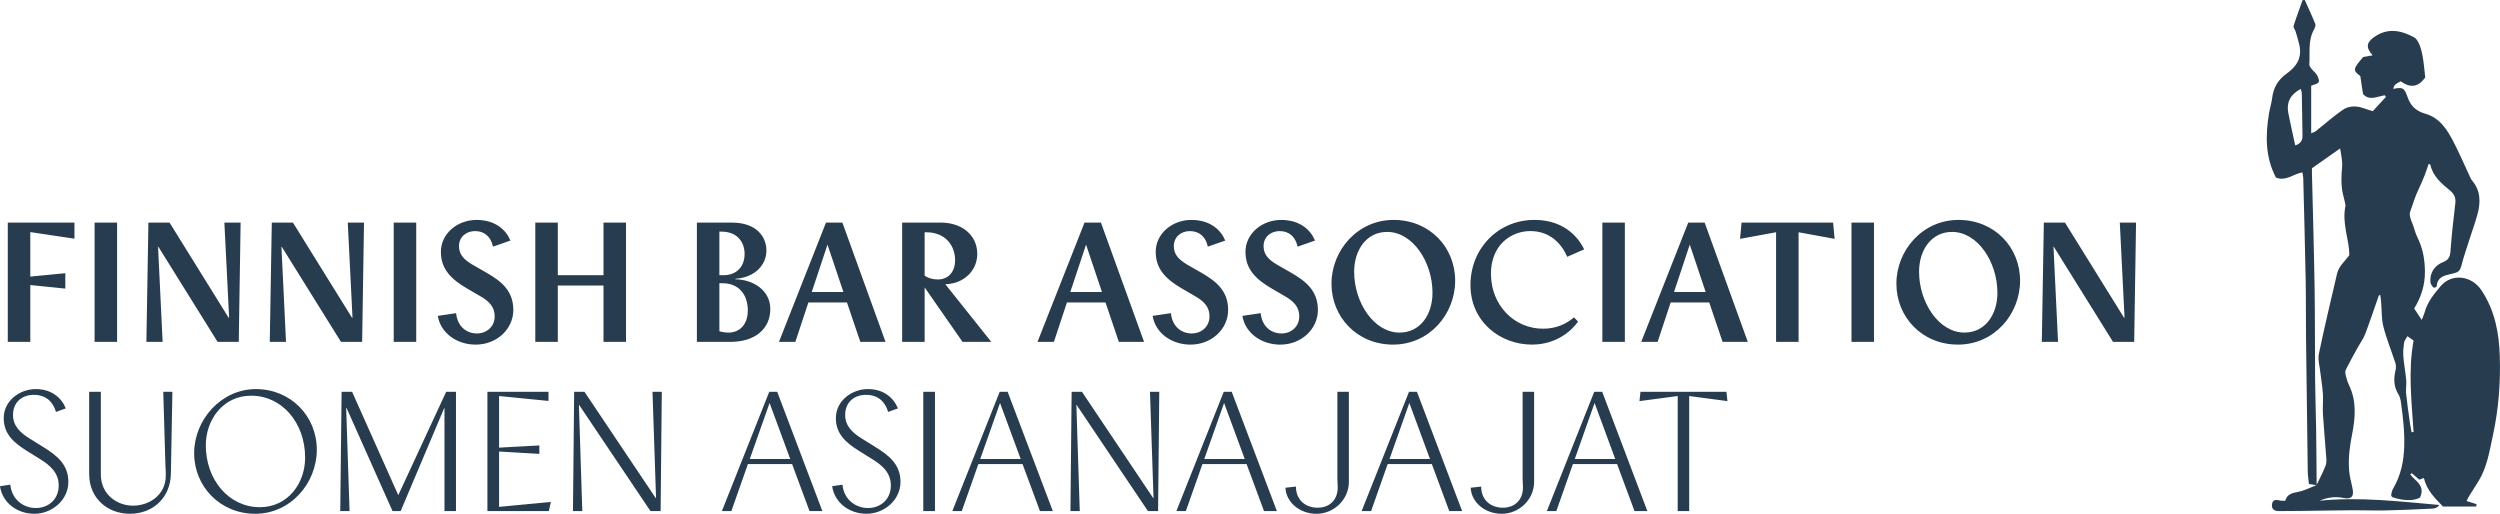
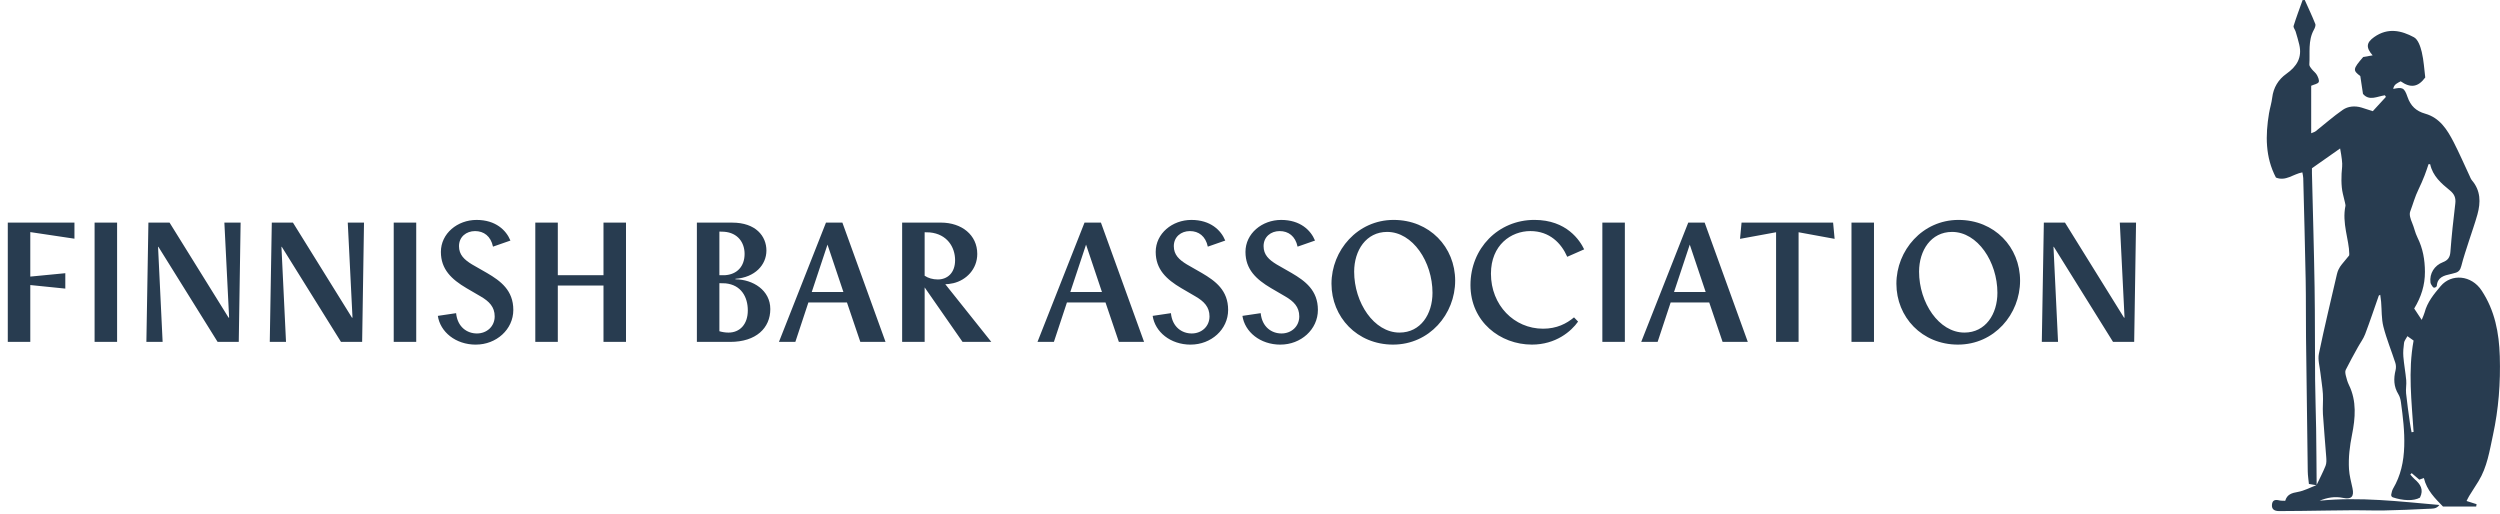
<svg xmlns="http://www.w3.org/2000/svg" id="a" width="3092.5" height="635.55" viewBox="0 0 3092.5 635.55">
-   <path d="M2977.97,415.84c-1.81,3.42-3.82,5.69-4.16,8.19-.77,5.63-1.31,11.41-.86,17.05.79,9.82,2.67,19.55,3.55,29.36.48,5.32-.73,10.8-.18,16.1,1.25,12.2,3.06,24.35,4.74,36.5.54,3.89,1.36,7.75,2.05,11.62.83-.12,1.67-.25,2.5-.37-2.42-37.55-6.99-75.11,0-113.01-2.12-1.51-4.14-2.95-7.65-5.45M2846.02,110c-13.05,6.94-17.98,16.94-15.3,30.37,2.6,13.06,5.57,26.04,8.48,39.51,5.57-1.8,9.16-5.18,9-12.01-.39-17.44-.54-34.88-.87-52.32-.03-1.62-.74-3.23-1.3-5.56M2892.82,333.34c1.04-2.24,2.36-4.33,3.93-6.24,2.91-3.53,5.8-7.04,9.15-11.11-.01.19.15-.95.15-2.09-.13-16.84-9.32-38.03-4.68-59.43.2-.95-1.23-6.37-3.28-14.95-2.27-9.49-2.03-22.44-.87-33.23.47-4.41-.52-12-2.5-22.65-11.28,7.92-22.8,16.02-34.84,24.48,0,1.7-.05,3.98,0,6.26,1.11,47.02,2.52,94.04,3.27,141.06.61,38.09.3,76.19.63,114.29.18,20.29.98,40.58,1.28,60.87.34,23.22.44,46.44.64,69.66-2.8-.47-5.59-.95-9.58-1.62-.48-5.04-1.35-10.33-1.43-15.64-.8-55.41-1.52-110.82-2.15-166.23-.26-23.39.03-46.78-.41-70.17-.8-42.12-1.95-84.23-3.01-126.34-.05-2.16-.65-4.31-1.1-7.05-11.36,2.05-20.59,11.39-32.68,6.43-13.27-25.24-13.08-52.12-8.56-79.45,1.08-6.48,3.17-12.81,3.94-19.31,1.48-12.53,7.67-22.6,17.43-29.5,12.97-9.17,19.8-20.08,16.07-36.12-1.27-5.46-2.9-10.85-4.51-16.23-.72-2.4-3.09-5.1-2.51-6.98,3.34-10.76,7.34-21.32,11.12-31.94l2.67-.11c4.41,9.85,9.04,19.6,13.03,29.61.75,1.89-.55,5.06-1.73,7.19-7.55,13.61-4.63,28.56-5.65,42.98-.13,1.87,1.75,4.06,3.09,5.8,1.93,2.49,4.75,4.4,6.23,7.09,1.49,2.7,3.3,6.77,2.25,8.9-1.08,2.2-5.43,2.79-9.27,4.5v58.76c2.63-1.15,4.29-1.52,5.49-2.47,11.18-8.84,21.88-18.36,33.56-26.46,6.62-4.59,15.02-5.24,23.13-2.88,4.38,1.28,8.69,2.78,14.02,4.5,5.4-5.87,10.83-11.77,16.25-17.67-.43-.66-.85-1.33-1.28-1.99-9.41,1.31-19.32,7.45-27.09-1.7-1.16-7.73-2.25-14.96-3.32-22.05-9.15-7.04-9.66-8.38,3.63-23.63,3.65-.62,7.12-1.22,11.62-1.99-8.69-9.89-7.63-15.89,1.87-22.63,17.14-12.15,33.92-8.02,49.25.22,5.1,2.74,8.06,11.6,9.65,18.23,2.52,10.51,3.05,21.49,4.32,31.5-8.81,12.05-18.16,13.39-30.39,4.76-3.8,2.09-8.34,3.55-9.22,9.42,11.38-2.4,13.65-1.76,17.65,9.89,3.82,11.15,10.7,17.59,21.86,20.73,18.15,5.12,27.32,19.84,35.25,35.22,6.95,13.49,12.98,27.45,19.44,41.2.97,2.07,1.75,4.38,3.19,6.08,10.82,12.71,10.9,27.2,6.77,42.14-3.05,11.01-6.99,21.78-10.45,32.68-3.28,10.32-6.86,20.58-9.48,31.07-1.23,4.9-3.4,7.64-8.12,8.68-1.68.37-3.32.95-5,1.31-8.36,1.83-16.47,3.92-17.21,14.71-.03.47-.62.96-1.05,1.32-.22.19-.48.33-.95.57-1.03.53-2.31.22-2.97-.73-1.25-1.79-2.63-3.58-2.87-5.51-1.37-10.99,4.84-20.98,15.45-25.04,6.07-2.32,8.71-5.96,9.22-12.74,1.51-19.97,3.65-39.9,6.06-59.78.86-7.11-1.23-11.83-6.75-16.3-10.67-8.65-21.15-17.72-24.34-32.33-1.04-.07-.94-.06-1.98-.13-1.61,4.64-3.05,9.34-4.87,13.89-2.33,5.82-4.73,11.63-7.51,17.24-4.54,9.19-6.72,17.94-10.33,27.46-1.44,3.8.45,9.51,2.26,13.73,2.77,6.47,3.63,12.26,6.78,18.59,6.62,13.3,9.13,27.36,9.17,42.34.05,16.4-4.56,30.99-13.28,45.37,2.83,4.28,5.61,8.47,9.29,14.05,1.62-4.08,2.88-6.52,3.56-9.12,3.38-12.92,11.56-22.79,19.93-32.7,13.28-15.71,37.94-13.65,50.54,5.38,16.46,24.85,21.67,52.39,22.56,81.51,1.02,32.86-1.51,65.43-8.45,97.45-4.21,19.47-7.17,39.6-17.95,57.11-3.75,6.09-7.68,12.07-11.45,18.16-1.15,1.85-2.02,3.87-3.25,6.24,4.59,1.46,8.49,2.7,12.39,3.94-.17.97-.33,1.94-.5,2.91h-41.06c-9.52-9.81-20.02-19.92-23.64-35.26-2.07.73-4.1,1.45-5.64,2-3.43-2.92-6.44-5.49-9.46-8.06-.57.59-1.13,1.17-1.7,1.76,1.81,1.96,3.45,4.1,5.46,5.83,6.97,6.01,11.49,12.7,6.5,22.7-7.95,4.56-21.41,3.74-33.51-.33-1.48-.5-2.35-2.03-2.02-3.56.52-2.49,1.01-5.07,2.26-7.19,9.56-16.2,13.21-33.5,13.81-52.36.6-18.54-1.62-36.59-4.11-54.74-.46-3.32-1.38-6.87-3.11-9.67-5.87-9.5-6.05-19.37-3.48-29.82.69-2.81.62-6.18-.26-8.92-4.84-14.99-10.92-29.63-14.8-44.85-2.51-9.85-1.95-20.47-2.82-30.74-.24-2.79-.69-5.57-1.08-8.67-1.04.57-1.69.7-1.8,1.01-5.61,15.9-10.91,31.92-16.9,47.68-2.18,5.75-6.07,10.84-9.06,16.29-5.08,9.24-10.26,18.44-14.95,27.87-.97,1.94-.39,4.95.18,7.29.95,3.89,2.07,7.84,3.82,11.42,9.78,20.01,7.87,41.07,3.79,61.54-2.84,14.22-4.6,28.23-3.73,42.51.48,7.9,2.62,15.73,4.3,23.52,2.24,10.42-1.26,14.24-11.65,12.07-10.03-2.09-19.58-.48-29.02,3.48,49.69-4.99,98.84.95,148.16,5.26-3.78,5.32-9.2,4.48-13.9,4.74-18.25.99-36.53,1.67-54.81,2.06-12.33.26-24.67-.36-37.01-.27-21.68.15-43.36.56-65.04.83-9.13.12-18.25.19-27.38.21-6.34.01-9.32-2.5-8.97-7.7.41-6.03,4.08-6.76,9.13-5.51,2.15.53,4.48.33,7.29.49,2.28-7.97,8.13-9.66,15.51-10.95,7.99-1.4,15.49-5.51,23.21-8.43,3.79-7.95,7.92-15.76,11.19-23.92,1.29-3.22,1.08-7.24.82-10.84-1.26-17.7-2.98-35.36-4.08-53.07-.51-8.29.47-16.67-.04-24.96-.54-8.8-2.15-17.53-3.11-26.31-.85-7.84-3.36-16.1-1.83-23.49,6.81-32.89,14.71-65.55,22.31-98.44.46-1.98,1.12-3.9,1.97-5.74h0Z" fill="#283c50" />
-   <path d="M2135.59,484.66h-106.32l-1.26,11.51,47.3-6.28v142.32h14.23v-142.32l47.3,6.28-1.26-11.51ZM1948.01,567.75l24.49-69.27,25.53,69.27h-50.02ZM1913.47,632.21h11.72l20.51-58.18h54.62l21.56,58.18h15.91l-55.88-147.55h-9.84l-58.6,147.55ZM1883.9,602.91c0,15.28-9.84,25.11-24.91,25.11s-26.79-9.63-26.79-26.16l-12.98,1.47c.84,18,17.58,32.23,38.51,32.23s39.97-17.16,39.97-39.56v-111.34h-14.23v106.53c0,4.81.42,7.95.42,11.72M1718.86,567.75l24.49-69.27,25.53,69.27h-50.02ZM1684.33,632.21h11.72l20.51-58.18h54.62l21.56,58.18h15.91l-55.88-147.55h-9.84l-58.6,147.55ZM1654.76,602.91c0,15.28-9.84,25.11-24.91,25.11s-26.79-9.63-26.79-26.16l-12.98,1.47c.84,18,17.58,32.23,38.51,32.23s39.97-17.16,39.97-39.56v-111.34h-14.23v106.53c0,4.81.42,7.95.42,11.72M1489.71,567.75l24.49-69.27,25.53,69.27h-50.02ZM1455.18,632.21h11.72l20.51-58.18h54.62l21.56,58.18h15.91l-55.88-147.55h-9.84l-58.6,147.55ZM1324.15,632.21h11.51l-4.19-131.43h.21l88.32,131.43h12.56l1.46-147.55h-11.51l4.4,131.43h-.42l-88.11-131.43h-12.77l-1.47,147.55ZM1212.56,567.75l24.49-69.27,25.53,69.27h-50.02ZM1178.02,632.21h11.72l20.51-58.18h54.62l21.56,58.18h15.91l-55.88-147.55h-9.84l-58.6,147.55ZM1142.11,632.21h14.44v-147.55h-14.44v147.55ZM1071.85,635.55c21.14,0,42.07-16.32,42.07-39.56,0-21.77-14.86-33.07-31.18-43.11l-16.12-10.05c-11.3-6.91-21.14-15.28-21.14-29.51,0-16.12,11.51-24.91,25.74-24.91s23.44,7.74,27.42,21.14l12.14-4.4c-5.65-13.6-18-23.86-37.25-23.86s-39.56,14.02-39.56,36c0,19.46,12.35,30.35,28.88,40.6l16.12,10.05c12.56,7.74,23.02,16.95,23.02,32.65,0,17.16-12.77,27.84-28.25,27.84s-29.93-10.67-31.6-28.88l-12.77,1.88c2.93,20.51,21.35,34.11,42.49,34.11M927.49,567.75l24.49-69.27,25.53,69.27h-50.02ZM892.96,632.21h11.72l20.51-58.18h54.62l21.56,58.18h15.91l-55.88-147.55h-9.84l-58.6,147.55ZM708.78,632.21h11.51l-4.19-131.43h.21l88.32,131.43h12.56l1.46-147.55h-11.51l4.39,131.43h-.42l-88.11-131.43h-12.77l-1.47,147.55ZM602.93,632.21h75.97l2.51-11.3-64.04,6.07v-68.44l49.81,2.93v-10.46l-49.81,2.72v-63.83l61.11,6.07v-11.3h-75.55v147.55ZM420.89,632.21h11.51l-4.19-127.67h.42l56.93,127.67h10.05l54-127.67h.21v127.67h14.23v-147.55h-12.14l-59.23,127.88-57.14-127.88h-12.98l-1.67,147.55ZM254.59,550.79c0-31.6,21.35-61.32,56.09-61.32,38.3,0,66.76,33.7,66.76,76.6,0,31.6-21.14,61.32-56.09,61.32-38.09,0-66.76-33.7-66.76-76.6M315.71,635.55c43.74,0,76.18-37.88,76.18-79.32s-32.23-74.93-75.34-74.93-76.39,38.09-76.39,79.32,32.23,74.93,75.55,74.93M160.73,635.55c27.84,0,50.02-19.25,50.65-49.39l1.88-101.51h-11.3l2.72,92.51c.21,1.67.42,7.12.42,11.09,0,24.28-20.72,37.25-40.6,37.25s-39.76-14.02-39.76-38.51v-102.34h-14.44v101.71c0,30.14,22.81,49.18,50.44,49.18M42.49,635.55c21.14,0,42.07-16.32,42.07-39.56,0-21.77-14.86-33.07-31.18-43.11l-16.12-10.05c-11.3-6.91-21.14-15.28-21.14-29.51,0-16.12,11.51-24.91,25.74-24.91s23.44,7.74,27.42,21.14l12.14-4.4c-5.65-13.6-18-23.86-37.25-23.86s-39.56,14.02-39.56,36c0,19.46,12.35,30.35,28.88,40.6l16.12,10.05c12.56,7.74,23.02,16.95,23.02,32.65,0,17.16-12.77,27.84-28.25,27.84s-29.93-10.67-31.6-28.88L0,601.44c2.93,20.51,21.35,34.11,42.49,34.11" fill="#283c50" />
+   <path d="M2977.97,415.84c-1.81,3.42-3.82,5.69-4.16,8.19-.77,5.63-1.31,11.41-.86,17.05.79,9.82,2.67,19.55,3.55,29.36.48,5.32-.73,10.8-.18,16.1,1.25,12.2,3.06,24.35,4.74,36.5.54,3.89,1.36,7.75,2.05,11.62.83-.12,1.67-.25,2.5-.37-2.42-37.55-6.99-75.11,0-113.01-2.12-1.51-4.14-2.95-7.65-5.45M2846.02,110M2892.82,333.34c1.04-2.24,2.36-4.33,3.93-6.24,2.91-3.53,5.8-7.04,9.15-11.11-.01.19.15-.95.15-2.09-.13-16.84-9.32-38.03-4.68-59.43.2-.95-1.23-6.37-3.28-14.95-2.27-9.49-2.03-22.44-.87-33.23.47-4.41-.52-12-2.5-22.65-11.28,7.92-22.8,16.02-34.84,24.48,0,1.7-.05,3.98,0,6.26,1.11,47.02,2.52,94.04,3.27,141.06.61,38.09.3,76.19.63,114.29.18,20.29.98,40.58,1.28,60.87.34,23.22.44,46.44.64,69.66-2.8-.47-5.59-.95-9.58-1.62-.48-5.04-1.35-10.33-1.43-15.64-.8-55.41-1.52-110.82-2.15-166.23-.26-23.39.03-46.78-.41-70.17-.8-42.12-1.95-84.23-3.01-126.34-.05-2.16-.65-4.31-1.1-7.05-11.36,2.05-20.59,11.39-32.68,6.43-13.27-25.24-13.08-52.12-8.56-79.45,1.08-6.48,3.17-12.81,3.94-19.31,1.48-12.53,7.67-22.6,17.43-29.5,12.97-9.17,19.8-20.08,16.07-36.12-1.27-5.46-2.9-10.85-4.51-16.23-.72-2.4-3.09-5.1-2.51-6.98,3.34-10.76,7.34-21.32,11.12-31.94l2.67-.11c4.41,9.85,9.04,19.6,13.03,29.61.75,1.89-.55,5.06-1.73,7.19-7.55,13.61-4.63,28.56-5.65,42.98-.13,1.87,1.75,4.06,3.09,5.8,1.93,2.49,4.75,4.4,6.23,7.09,1.49,2.7,3.3,6.77,2.25,8.9-1.08,2.2-5.43,2.79-9.27,4.5v58.76c2.63-1.15,4.29-1.52,5.49-2.47,11.18-8.84,21.88-18.36,33.56-26.46,6.62-4.59,15.02-5.24,23.13-2.88,4.38,1.28,8.69,2.78,14.02,4.5,5.4-5.87,10.83-11.77,16.25-17.67-.43-.66-.85-1.33-1.28-1.99-9.41,1.31-19.32,7.45-27.09-1.7-1.16-7.73-2.25-14.96-3.32-22.05-9.15-7.04-9.66-8.38,3.63-23.63,3.65-.62,7.12-1.22,11.62-1.99-8.69-9.89-7.63-15.89,1.87-22.63,17.14-12.15,33.92-8.02,49.25.22,5.1,2.74,8.06,11.6,9.65,18.23,2.52,10.51,3.05,21.49,4.32,31.5-8.81,12.05-18.16,13.39-30.39,4.76-3.8,2.09-8.34,3.55-9.22,9.42,11.38-2.4,13.65-1.76,17.65,9.89,3.82,11.15,10.7,17.59,21.86,20.73,18.15,5.12,27.32,19.84,35.25,35.22,6.95,13.49,12.98,27.45,19.44,41.2.97,2.07,1.75,4.38,3.19,6.08,10.82,12.71,10.9,27.2,6.77,42.14-3.05,11.01-6.99,21.78-10.45,32.68-3.28,10.32-6.86,20.58-9.48,31.07-1.23,4.9-3.4,7.64-8.12,8.68-1.68.37-3.32.95-5,1.31-8.36,1.83-16.47,3.92-17.21,14.71-.03.47-.62.96-1.05,1.32-.22.19-.48.33-.95.57-1.03.53-2.31.22-2.97-.73-1.25-1.79-2.63-3.58-2.87-5.51-1.37-10.99,4.84-20.98,15.45-25.04,6.07-2.32,8.71-5.96,9.22-12.74,1.51-19.97,3.65-39.9,6.06-59.78.86-7.11-1.23-11.83-6.75-16.3-10.67-8.65-21.15-17.72-24.34-32.33-1.04-.07-.94-.06-1.98-.13-1.61,4.64-3.05,9.34-4.87,13.89-2.33,5.82-4.73,11.63-7.51,17.24-4.54,9.19-6.72,17.94-10.33,27.46-1.44,3.8.45,9.51,2.26,13.73,2.77,6.47,3.63,12.26,6.78,18.59,6.62,13.3,9.13,27.36,9.17,42.34.05,16.4-4.56,30.99-13.28,45.37,2.83,4.28,5.61,8.47,9.29,14.05,1.62-4.08,2.88-6.52,3.56-9.12,3.38-12.92,11.56-22.79,19.93-32.7,13.28-15.71,37.94-13.65,50.54,5.38,16.46,24.85,21.67,52.39,22.56,81.51,1.02,32.86-1.51,65.43-8.45,97.45-4.21,19.47-7.17,39.6-17.95,57.11-3.75,6.09-7.68,12.07-11.45,18.16-1.15,1.85-2.02,3.87-3.25,6.24,4.59,1.46,8.49,2.7,12.39,3.94-.17.97-.33,1.94-.5,2.91h-41.06c-9.52-9.81-20.02-19.92-23.64-35.26-2.07.73-4.1,1.45-5.64,2-3.43-2.92-6.44-5.49-9.46-8.06-.57.59-1.13,1.17-1.7,1.76,1.81,1.96,3.45,4.1,5.46,5.83,6.97,6.01,11.49,12.7,6.5,22.7-7.95,4.56-21.41,3.74-33.51-.33-1.48-.5-2.35-2.03-2.02-3.56.52-2.49,1.01-5.07,2.26-7.19,9.56-16.2,13.21-33.5,13.81-52.36.6-18.54-1.62-36.59-4.11-54.74-.46-3.32-1.38-6.87-3.11-9.67-5.87-9.5-6.05-19.37-3.48-29.82.69-2.81.62-6.18-.26-8.92-4.84-14.99-10.92-29.63-14.8-44.85-2.51-9.85-1.95-20.47-2.82-30.74-.24-2.79-.69-5.57-1.08-8.67-1.04.57-1.69.7-1.8,1.01-5.61,15.9-10.91,31.92-16.9,47.68-2.18,5.75-6.07,10.84-9.06,16.29-5.08,9.24-10.26,18.44-14.95,27.87-.97,1.94-.39,4.95.18,7.29.95,3.89,2.07,7.84,3.82,11.42,9.78,20.01,7.87,41.07,3.79,61.54-2.84,14.22-4.6,28.23-3.73,42.51.48,7.9,2.62,15.73,4.3,23.52,2.24,10.42-1.26,14.24-11.65,12.07-10.03-2.09-19.58-.48-29.02,3.48,49.69-4.99,98.84.95,148.16,5.26-3.78,5.32-9.2,4.48-13.9,4.74-18.25.99-36.53,1.67-54.81,2.06-12.33.26-24.67-.36-37.01-.27-21.68.15-43.36.56-65.04.83-9.13.12-18.25.19-27.38.21-6.34.01-9.32-2.5-8.97-7.7.41-6.03,4.08-6.76,9.13-5.51,2.15.53,4.48.33,7.29.49,2.28-7.97,8.13-9.66,15.51-10.95,7.99-1.4,15.49-5.51,23.21-8.43,3.79-7.95,7.92-15.76,11.19-23.92,1.29-3.22,1.08-7.24.82-10.84-1.26-17.7-2.98-35.36-4.08-53.07-.51-8.29.47-16.67-.04-24.96-.54-8.8-2.15-17.53-3.11-26.31-.85-7.84-3.36-16.1-1.83-23.49,6.81-32.89,14.71-65.55,22.31-98.44.46-1.98,1.12-3.9,1.97-5.74h0Z" fill="#283c50" />
  <path d="M2525.71,422.92h20.09l-5.65-117.62h.42l73.25,117.62h26.16l2.3-147.55h-20.09l5.86,117.62h-.63l-73.04-117.62h-26.16l-2.51,147.55ZM2373.89,336.06c0-26.37,14.86-49.18,40.81-49.18,31.6,0,56.09,37.04,56.09,75.34,0,26.37-14.65,49.18-40.81,49.18-31.6,0-56.09-37.04-56.09-75.34M2422.02,426.27c45,0,76.81-37.67,76.81-79.11s-31.6-75.13-76.18-75.13-76.81,37.67-76.81,78.9,31.6,75.34,76.18,75.34M2290.28,422.92h27.84v-147.55h-27.84v147.55ZM2267.53,275.37h-113.23l-1.88,20.09,44.58-8.16v135.62h27.84v-135.62l44.58,8.16-1.88-20.09ZM2070.78,361.18l19.46-58.6,19.67,58.6h-39.14ZM2030.18,422.92h20.3l16.12-48.76h47.72l16.53,48.76h31.18l-53.37-147.55h-20.3l-58.18,147.55ZM1982.11,422.92h27.84v-147.55h-27.84v147.55ZM1894.94,426.27c29.72,0,48.76-16.53,57.14-28.46l-5.02-5.23c-9.21,7.74-21.35,14.02-38.3,14.02-35.79,0-64.46-29.09-64.46-68.02,0-35.58,24.91-52.74,48.76-52.74s38.3,15.07,45.62,31.81l20.93-9.21c-5.23-10.88-21.56-36.42-61.53-36.42-44.79,0-79.11,35.16-79.11,80.58s36.83,73.67,75.97,73.67M1675.09,336.06c0-26.37,14.86-49.18,40.81-49.18,31.6,0,56.09,37.04,56.09,75.34,0,26.37-14.65,49.18-40.81,49.18-31.6,0-56.09-37.04-56.09-75.34M1723.23,426.27c45,0,76.81-37.67,76.81-79.11s-31.6-75.13-76.18-75.13-76.81,37.67-76.81,78.9,31.6,75.34,76.18,75.34M1583.99,426.27c25.11,0,46.25-18.63,46.25-42.9s-15.7-35.79-32.44-45.62l-18.63-10.67c-9.63-5.86-16.12-11.93-16.12-22.6,0-11.51,9-18.63,19.88-18.63s19.46,6.28,22.18,19.25l21.56-7.53c-5.23-12.77-18.21-25.53-41.86-25.53s-44.16,16.74-44.16,39.56c0,21.56,13.19,33.9,31.6,44.79l17.58,10.26c10.46,6.07,17.37,12.98,17.37,24.7,0,12.56-9.84,21.14-21.98,21.14s-24.07-7.95-25.74-25.11l-22.6,3.35c2.93,19.67,21.77,35.58,47.09,35.58M1472.95,426.27c25.11,0,46.25-18.63,46.25-42.9s-15.7-35.79-32.44-45.62l-18.63-10.67c-9.63-5.86-16.12-11.93-16.12-22.6,0-11.51,9-18.63,19.88-18.63s19.46,6.28,22.18,19.25l21.56-7.53c-5.23-12.77-18.21-25.53-41.86-25.53s-44.16,16.74-44.16,39.56c0,21.56,13.19,33.9,31.6,44.79l17.58,10.26c10.46,6.07,17.37,12.98,17.37,24.7,0,12.56-9.84,21.14-21.98,21.14s-24.07-7.95-25.74-25.11l-22.6,3.35c2.93,19.67,21.77,35.58,47.09,35.58M1323.98,361.18l19.46-58.6,19.67,58.6h-39.14ZM1283.37,422.92h20.3l16.12-48.76h47.72l16.53,48.76h31.18l-53.37-147.55h-20.3l-58.18,147.55ZM1143.78,341.09v-53.79l6.49.21c21.35,2.09,31.18,18.21,31.18,34.32s-9.84,23.86-21.35,23.86c-6.28,0-11.93-1.67-16.32-4.6M1115.95,422.92h27.84v-67.39l46.88,67.39h35.58l-56.93-71.37c2.51,0,5.44-.21,10.05-1.26,15.91-3.77,29.51-17.37,29.51-36.21,0-23.44-19.25-38.72-45-38.72h-47.93v147.55ZM1004.15,361.18l19.46-58.6,19.67,58.6h-39.14ZM963.55,422.92h20.3l16.12-48.76h47.72l16.53,48.76h31.18l-53.37-147.55h-20.3l-58.18,147.55ZM889.88,340.46v-54l5.86.21c16.95,1.26,25.32,13.39,25.32,27.42,0,15.07-9,25.53-24.7,26.37h-6.49ZM889.88,409.73v-59.44l7.53.21c19.46,1.88,27.63,16.95,27.63,33.49,0,17.37-10.05,27.42-23.86,27.42-3.98,0-7.74-.63-11.3-1.67M862.04,422.92h41.23c32.02,0,49.6-17.16,49.6-40.6s-21.56-36.63-43.11-36.83v-.63c24.07-1.67,38.3-17.16,38.3-34.95s-13.19-34.53-42.28-34.53h-43.74v147.55ZM746.52,422.92h27.84v-147.55h-27.84v65.09h-56.51v-65.09h-27.84v147.55h27.84v-69.69h56.51v69.69ZM588.72,426.27c25.11,0,46.25-18.63,46.25-42.9s-15.7-35.79-32.44-45.62l-18.63-10.67c-9.63-5.86-16.12-11.93-16.12-22.6,0-11.51,9-18.63,19.88-18.63s19.46,6.28,22.18,19.25l21.56-7.53c-5.23-12.77-18.21-25.53-41.86-25.53s-44.16,16.74-44.16,39.56c0,21.56,13.19,33.9,31.6,44.79l17.58,10.26c10.46,6.07,17.37,12.98,17.37,24.7,0,12.56-9.84,21.14-21.98,21.14s-24.07-7.95-25.74-25.11l-22.6,3.35c2.93,19.67,21.77,35.58,47.09,35.58M487.03,422.92h27.84v-147.55h-27.84v147.55ZM333.7,422.92h20.09l-5.65-117.62h.42l73.25,117.62h26.16l2.3-147.55h-20.09l5.86,117.62h-.63l-73.04-117.62h-26.16l-2.51,147.55ZM181.07,422.92h20.09l-5.65-117.62h.42l73.25,117.62h26.16l2.3-147.55h-20.09l5.86,117.62h-.63l-73.04-117.62h-26.16l-2.51,147.55ZM117.01,422.92h27.84v-147.55h-27.84v147.55ZM9.63,422.92h27.84v-70.32l43.32,4.4v-19.05l-43.32,4.19v-55.04l54.62,8.16v-19.88H9.63v147.55Z" fill="#283c50" />
</svg>